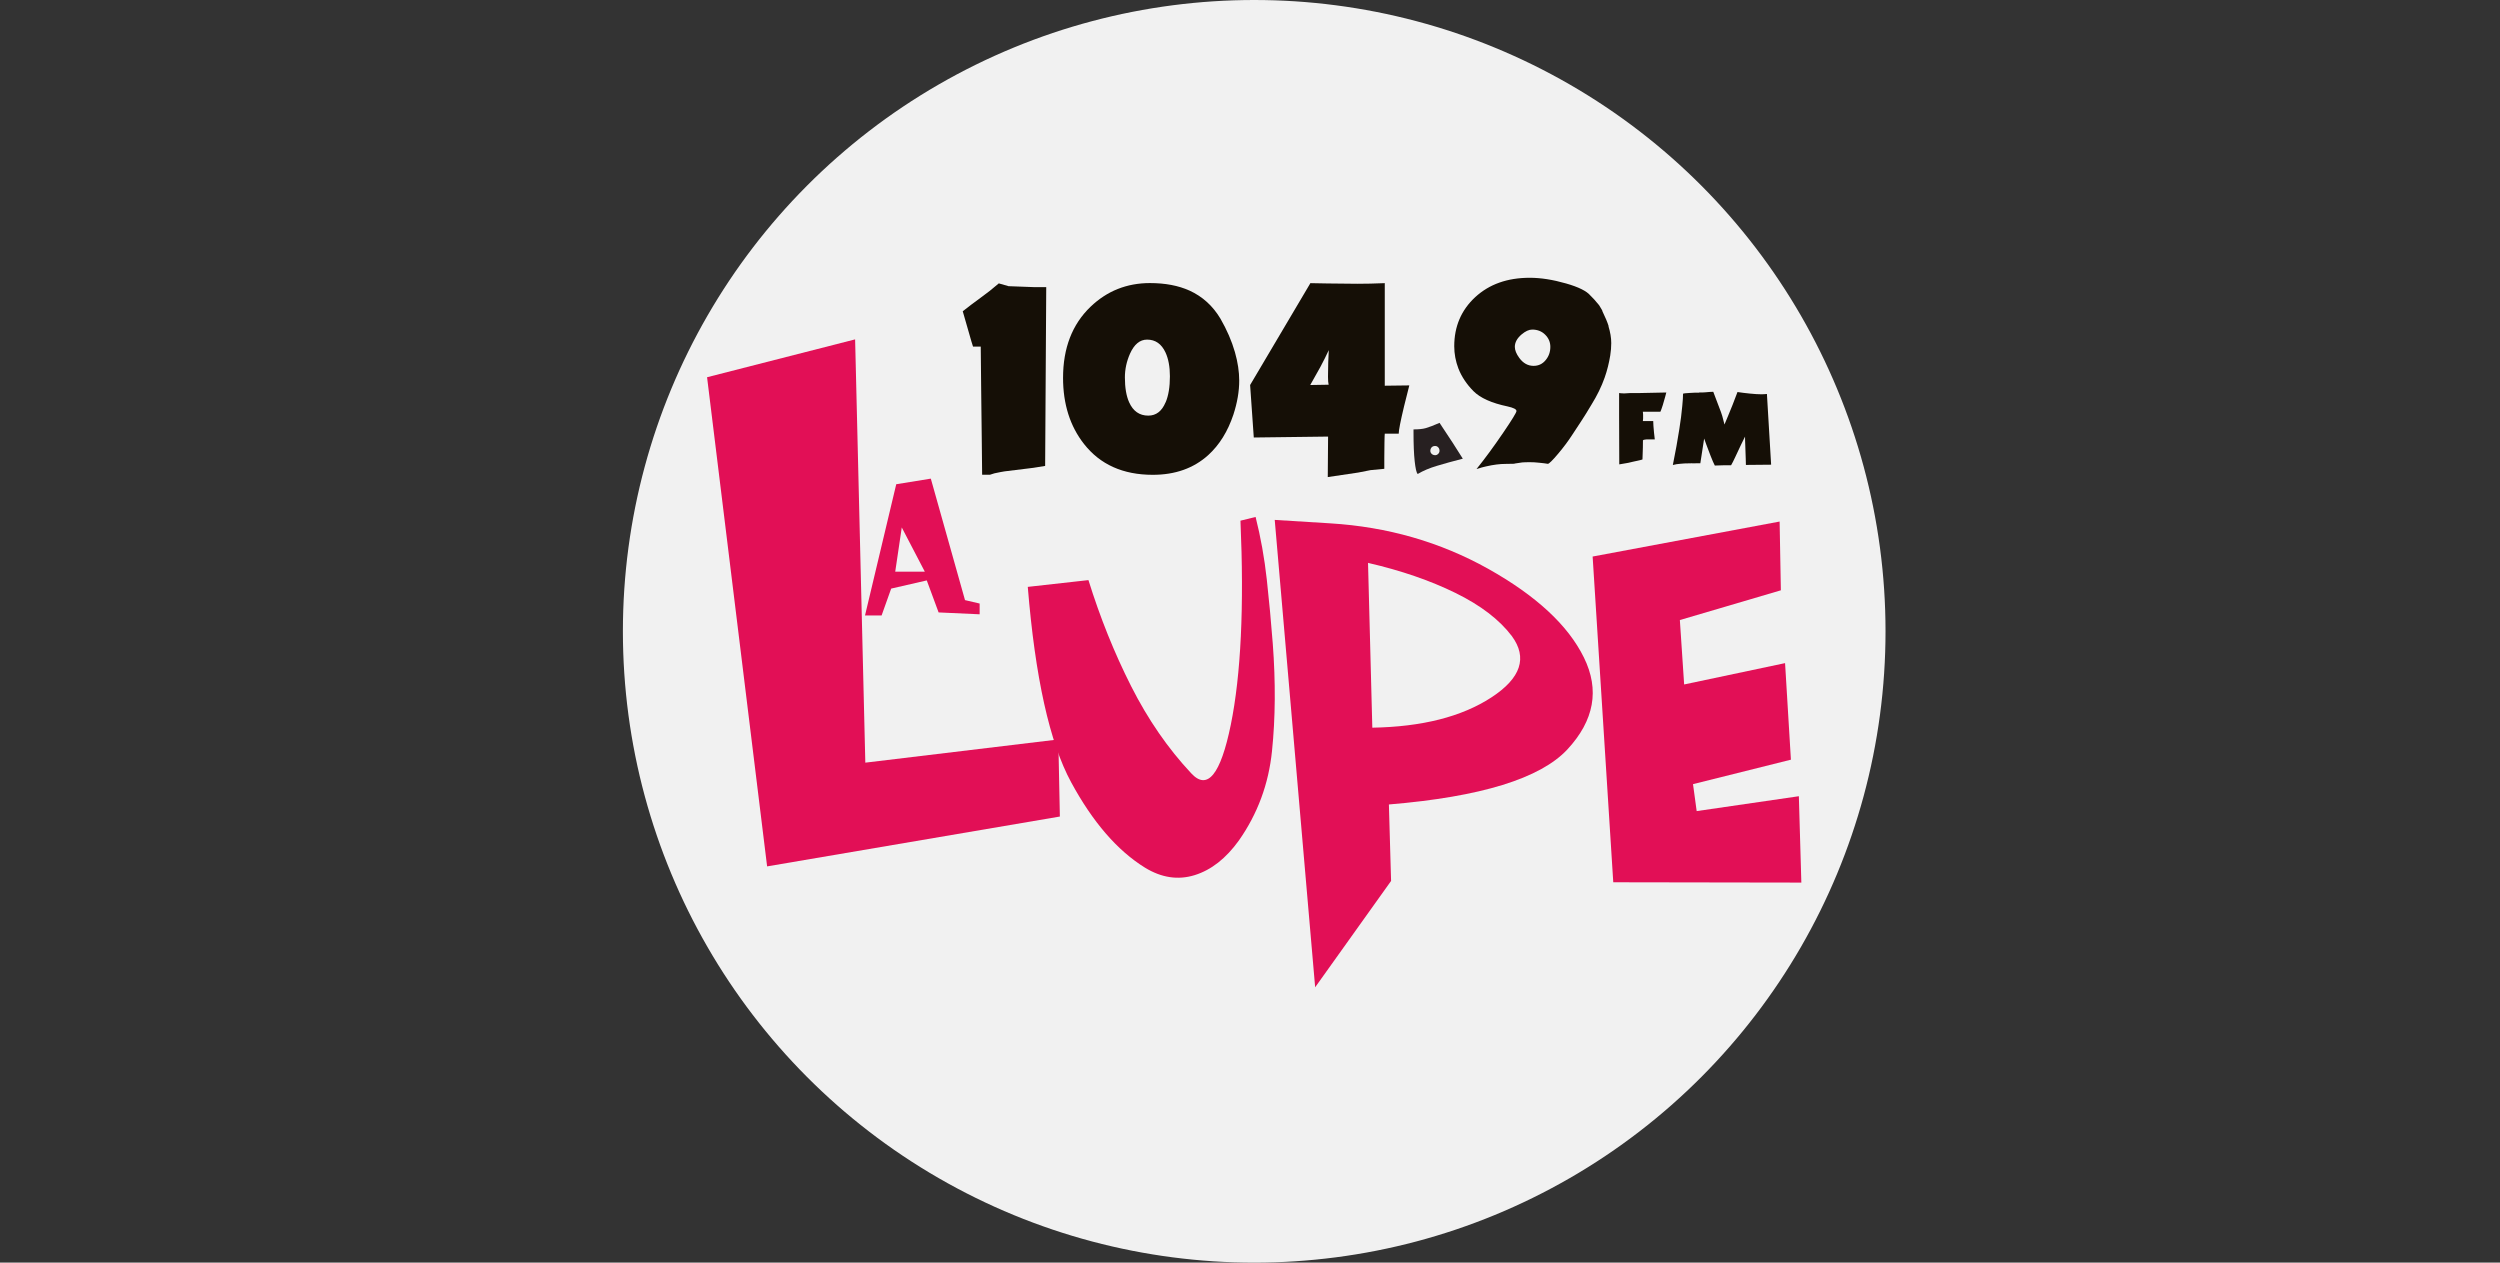
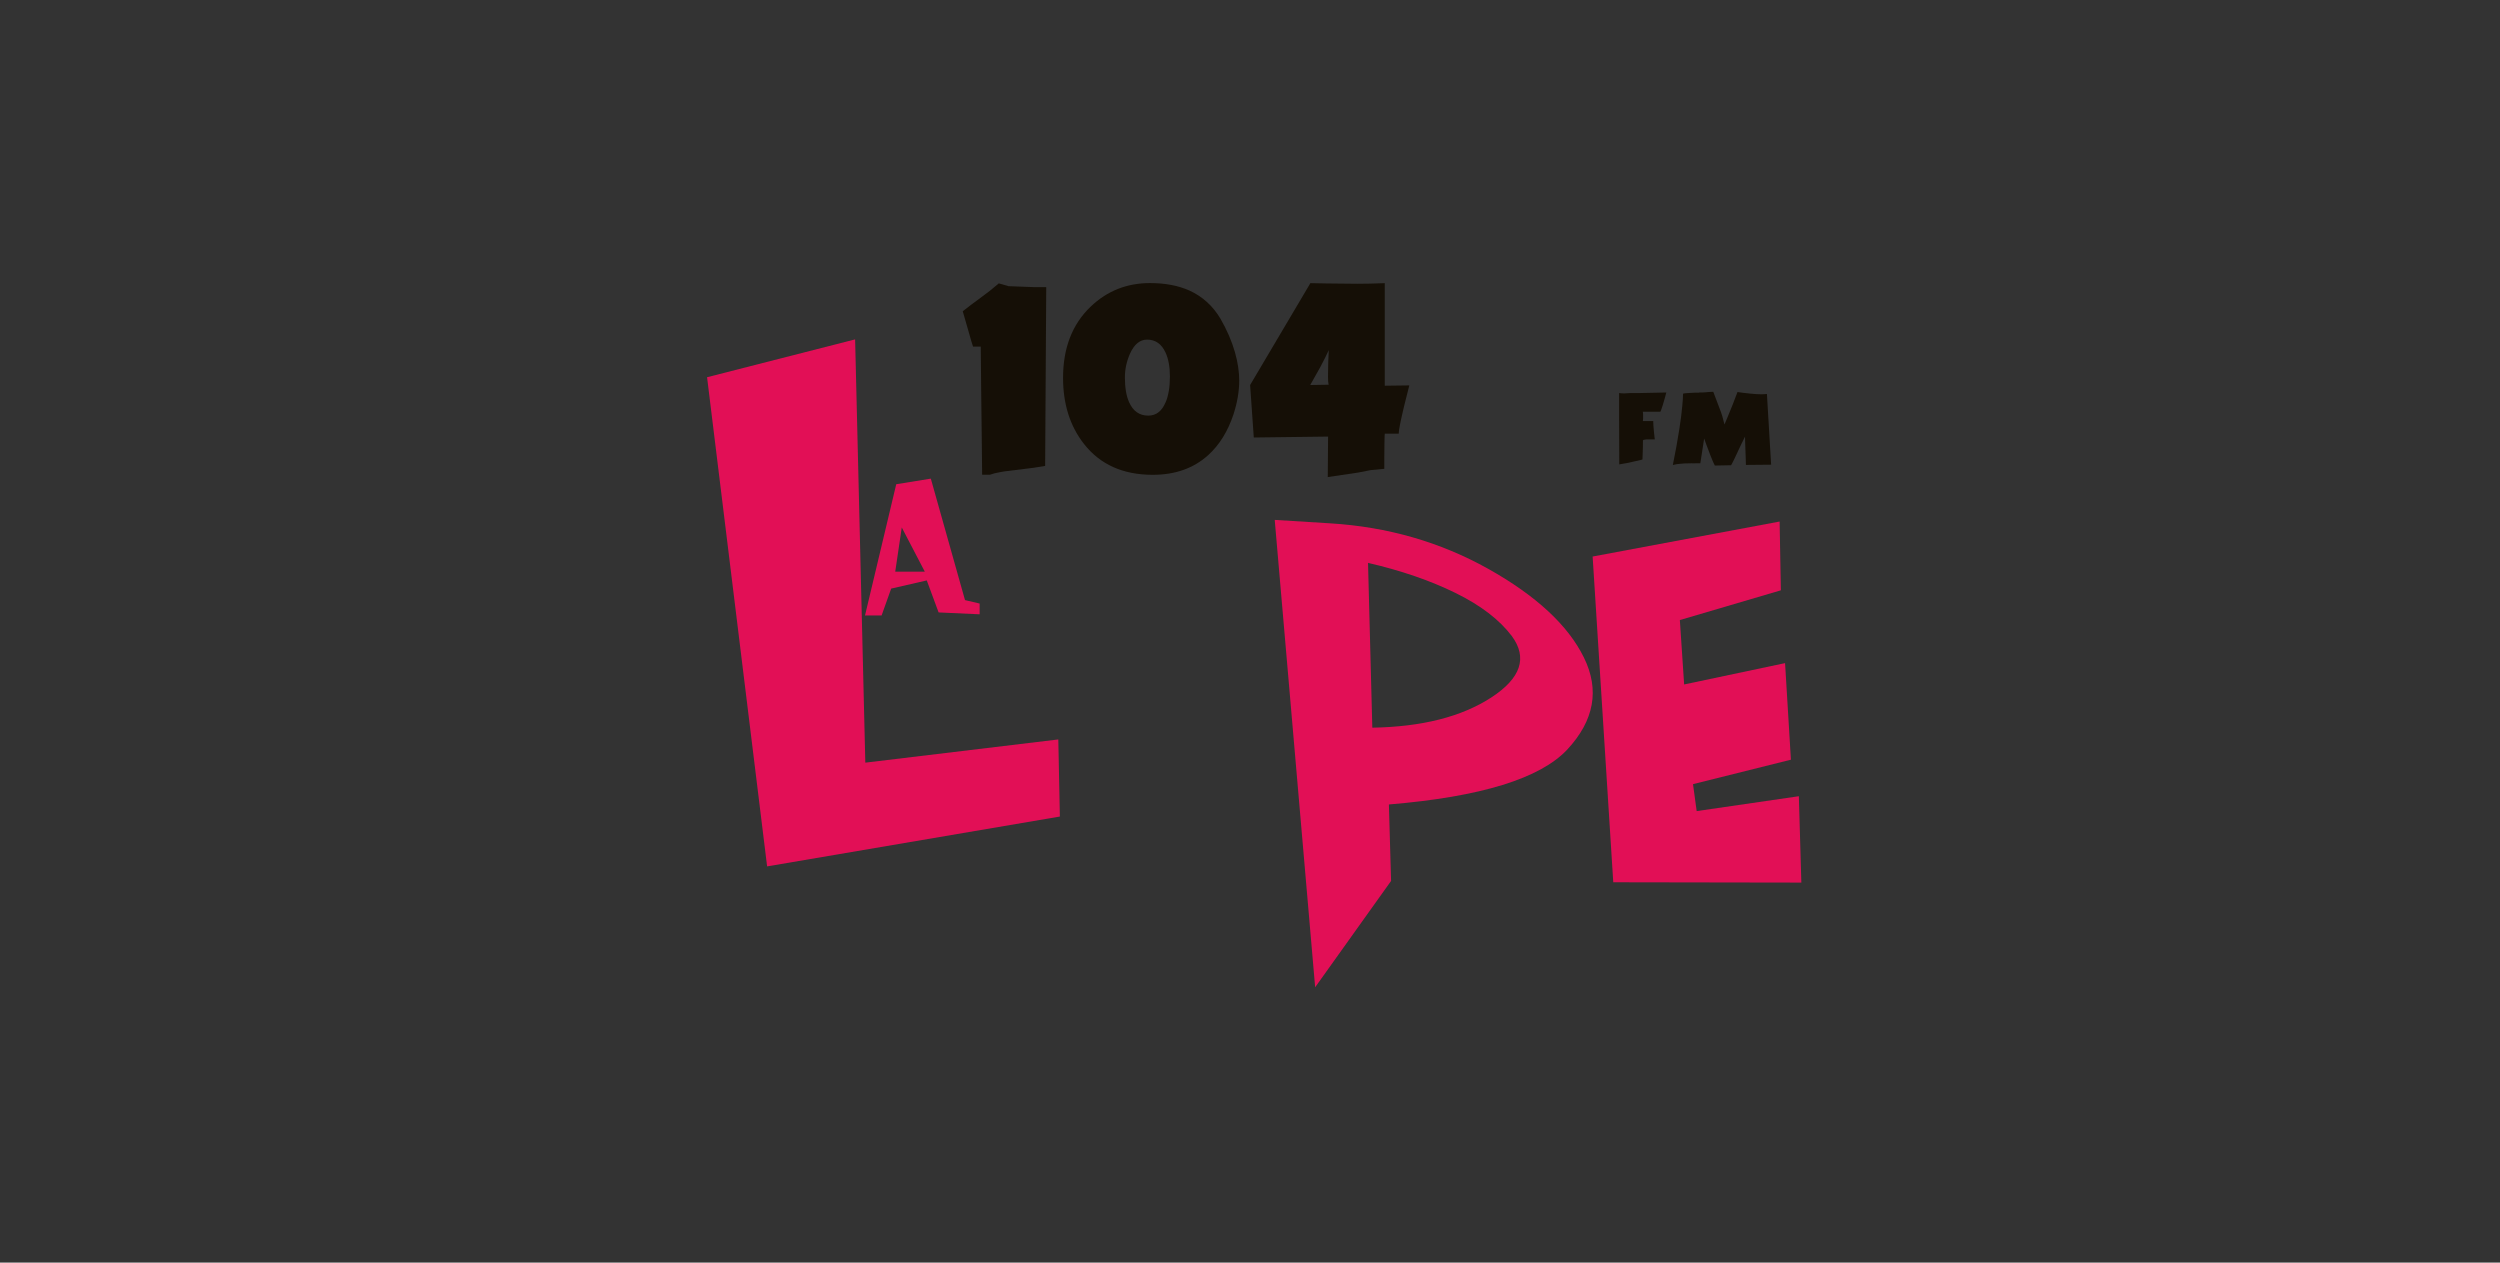
<svg xmlns="http://www.w3.org/2000/svg" width="297" height="150" viewBox="0 0 297 150" fill="none">
  <rect x="0" y="0" width="297" height="150" fill="#333333" stroke="none" />
-   <circle cx="149" cy="75" r="75" fill="white" fill-opacity="0.93" />
-   <path d="M149.162 61.404C149.773 63.828 150.217 66.307 150.494 68.833C150.772 71.359 151.012 73.912 151.207 76.485C151.549 81.046 151.521 85.293 151.114 89.215C150.716 93.138 149.403 96.682 147.182 99.846C145.646 101.983 143.898 103.352 141.936 103.963C139.975 104.574 138.004 104.287 136.033 103.084C132.74 101.049 129.816 97.662 127.253 92.935C124.69 88.207 122.979 80.463 122.1 69.721L129.307 68.916C130.695 73.376 132.388 77.586 134.386 81.536C136.385 85.487 138.763 88.928 141.52 91.871C143.444 93.952 145.008 92.028 146.22 86.097C147.423 80.167 147.811 72.081 147.367 61.857L149.162 61.413V61.404Z" fill="#E20F56" />
  <path d="M151.438 61.764L158.016 62.172C164.844 62.588 171.099 64.392 176.798 67.575C182.488 70.767 186.281 74.273 188.168 78.113C190.056 81.952 189.399 85.588 186.198 89.039C182.987 92.481 175.928 94.665 165.001 95.571L165.26 104.657L156.24 117.286L151.438 61.774V61.764ZM162.522 66.881L163.031 86.449C168.934 86.347 173.643 85.153 177.168 82.859C180.693 80.564 181.498 78.131 179.601 75.559C178.139 73.626 175.91 71.914 172.912 70.443C169.914 68.972 166.454 67.778 162.522 66.871V66.881Z" fill="#E20F56" />
  <path d="M189.223 66.113L211.419 61.959L211.567 70.128L199.567 73.663L200.076 81.314L212.066 78.779L212.76 90.251L201.13 93.156L201.565 96.358L213.704 94.591L214 104.851L191.656 104.814L189.205 66.122L189.223 66.113Z" fill="#E20F56" />
  <path d="M125.727 87.846L102.8 90.603L101.588 40.318L84 44.815L91.133 102.927L125.912 97.005L125.727 87.846Z" fill="#E20F56" />
  <path d="M106.473 57.527L110.581 56.861L114.643 71.294L116.382 71.701V72.978L111.506 72.756L110.1 68.953L105.872 69.925L104.734 73.117H102.763L106.473 57.527ZM107.13 62.662L106.353 67.917H109.869L107.13 62.662Z" fill="#E20F56" />
  <path d="M194.839 46.693C194.506 46.693 194.127 46.693 193.701 46.693L192.952 46.739C192.85 46.739 192.73 46.739 192.591 46.721C192.452 46.702 192.369 46.693 192.35 46.693V49.348L192.369 55.168L193.285 55.011L194.33 54.779C194.386 54.77 194.451 54.752 194.506 54.742C194.784 54.687 194.987 54.631 195.126 54.585C195.126 54.474 195.144 54.002 195.172 53.188C195.172 52.957 195.182 52.66 195.182 52.309C195.228 52.263 195.302 52.235 195.404 52.226C195.505 52.207 195.644 52.198 195.801 52.198H196.588C196.542 51.846 196.514 51.569 196.495 51.374C196.44 50.782 196.403 50.329 196.403 50.024H195.172C195.182 49.922 195.2 49.829 195.2 49.737C195.2 49.644 195.2 49.552 195.2 49.468C195.2 49.45 195.2 49.376 195.2 49.256C195.2 49.126 195.191 49.015 195.172 48.913H197.254C197.328 48.765 197.42 48.497 197.541 48.118C197.624 47.859 197.717 47.526 197.828 47.119C197.865 46.961 197.911 46.795 197.957 46.628C197.661 46.628 197.356 46.647 197.06 46.647C195.912 46.665 195.172 46.684 194.839 46.693Z" fill="#150F06" />
-   <path d="M209.892 46.804C209.689 46.823 209.476 46.841 209.254 46.841C208.893 46.841 208.449 46.813 207.903 46.758C207.366 46.702 206.867 46.647 206.413 46.573C206.219 47.109 206.025 47.618 205.83 48.099C205.719 48.386 205.534 48.821 205.294 49.413C205.136 49.793 204.998 50.126 204.868 50.431C204.803 50.227 204.748 50.015 204.702 49.793C204.655 49.571 204.572 49.293 204.452 48.96C204.267 48.442 203.962 47.637 203.536 46.545C203.351 46.545 203.027 46.564 202.546 46.61C202.389 46.628 202.157 46.628 201.861 46.628V46.647H201.399C201.084 46.656 200.853 46.675 200.696 46.684C200.224 46.712 199.974 46.739 199.946 46.767C199.946 47.109 199.918 47.591 199.854 48.229C199.78 49.08 199.659 50.005 199.502 50.995C199.298 52.291 199.049 53.706 198.734 55.242C199.039 55.159 199.345 55.112 199.65 55.094C199.835 55.085 199.992 55.066 200.122 55.057L201.001 55.038C201.019 55.038 201.047 55.048 201.084 55.048C201.223 55.048 201.371 55.048 201.528 55.038C201.676 55.038 201.843 55.038 202 55.038L202.453 52.096C202.527 52.318 202.611 52.541 202.694 52.772C202.851 53.188 203.027 53.651 203.221 54.16C203.434 54.705 203.601 55.085 203.721 55.307C203.739 55.307 204.137 55.298 204.924 55.27C205.081 55.27 205.322 55.27 205.655 55.27C205.775 55.075 205.951 54.724 206.182 54.224C206.395 53.771 206.598 53.318 206.82 52.864C207.052 52.374 207.218 52.041 207.311 51.865C207.311 51.995 207.311 52.346 207.339 52.92C207.357 53.493 207.375 54.03 207.394 54.52C207.394 54.761 207.403 54.992 207.413 55.233L210.41 55.205L209.911 46.813L209.892 46.804Z" fill="#150F06" />
-   <path d="M171.015 50.236C170.294 50.551 169.738 50.763 169.368 50.865C168.998 50.967 168.508 51.013 167.925 51.013V51.365C167.925 52.799 167.971 53.937 168.064 54.788C168.156 55.63 168.267 56.139 168.415 56.315C169.063 55.926 169.831 55.602 170.701 55.343C171.58 55.075 172.607 54.797 173.782 54.492C173.356 53.826 172.958 53.188 172.57 52.586C172.181 51.985 171.663 51.198 171.025 50.245L171.015 50.236ZM170.858 53.918C170.747 54.029 170.636 54.076 170.497 54.076C170.331 54.076 170.192 54.02 170.081 53.918C169.97 53.807 169.924 53.687 169.924 53.558C169.924 53.391 169.979 53.252 170.081 53.141C170.192 53.03 170.321 52.984 170.497 52.984C170.645 52.984 170.765 53.039 170.867 53.151C170.969 53.261 171.015 53.4 171.015 53.558C171.015 53.696 170.96 53.817 170.858 53.918Z" fill="#272021" />
-   <path d="M191.111 38.764C190.963 38.283 190.713 37.691 190.371 36.988L190.334 36.858L189.973 36.257L189.381 35.563L188.937 35.109C188.502 34.582 187.54 34.101 186.05 33.675C184.468 33.222 183.034 33 181.739 33C179.074 33 176.918 33.768 175.253 35.304C173.597 36.84 172.764 38.782 172.764 41.133C172.764 42.039 172.931 42.918 173.254 43.769C173.634 44.741 174.226 45.629 175.031 46.452C175.845 47.276 177.196 47.886 179.102 48.284C179.805 48.442 180.157 48.617 180.157 48.83C180.157 49.006 179.629 49.866 178.584 51.402C177.464 53.049 176.409 54.483 175.41 55.723C175.882 55.575 176.261 55.464 176.548 55.408C177.427 55.205 178.195 55.112 178.861 55.112L179.879 55.094L179.962 55.066C180.351 55.001 180.638 54.955 180.832 54.937C181.035 54.918 181.341 54.909 181.766 54.909C182.099 54.909 182.46 54.927 182.867 54.974C183.274 55.011 183.607 55.057 183.885 55.103C184.024 55.103 184.44 54.696 185.125 53.882C185.763 53.123 186.3 52.401 186.744 51.717C187.096 51.189 187.456 50.634 187.826 50.07C188.196 49.506 188.613 48.839 189.066 48.072C189.732 46.998 190.26 45.925 190.639 44.843C190.935 44.001 191.148 43.131 191.296 42.233C191.379 41.715 191.416 41.225 191.416 40.762C191.416 40.133 191.305 39.467 191.083 38.745L191.111 38.764ZM183.617 42.789C183.247 43.242 182.766 43.464 182.183 43.464C181.516 43.464 180.952 43.149 180.49 42.52C180.138 42.039 179.962 41.595 179.962 41.206C179.962 40.679 180.23 40.189 180.758 39.736C181.22 39.347 181.637 39.153 182.025 39.153C182.645 39.153 183.163 39.356 183.57 39.763C183.978 40.17 184.181 40.651 184.181 41.206C184.181 41.808 183.996 42.335 183.626 42.779L183.617 42.789Z" fill="#150F06" />
+   <path d="M209.892 46.804C209.689 46.823 209.476 46.841 209.254 46.841C208.893 46.841 208.449 46.813 207.903 46.758C207.366 46.702 206.867 46.647 206.413 46.573C206.219 47.109 206.025 47.618 205.83 48.099C205.719 48.386 205.534 48.821 205.294 49.413C205.136 49.793 204.998 50.126 204.868 50.431C204.803 50.227 204.748 50.015 204.702 49.793C204.655 49.571 204.572 49.293 204.452 48.96C204.267 48.442 203.962 47.637 203.536 46.545C203.351 46.545 203.027 46.564 202.546 46.61C202.389 46.628 202.157 46.628 201.861 46.628V46.647H201.399C201.084 46.656 200.853 46.675 200.696 46.684C200.224 46.712 199.974 46.739 199.946 46.767C199.946 47.109 199.918 47.591 199.854 48.229C199.78 49.08 199.659 50.005 199.502 50.995C199.298 52.291 199.049 53.706 198.734 55.242C199.039 55.159 199.345 55.112 199.65 55.094C199.835 55.085 199.992 55.066 200.122 55.057L201.001 55.038C201.019 55.038 201.047 55.048 201.084 55.048C201.223 55.048 201.371 55.048 201.528 55.038C201.676 55.038 201.843 55.038 202 55.038L202.453 52.096C202.527 52.318 202.611 52.541 202.694 52.772C202.851 53.188 203.027 53.651 203.221 54.16C203.434 54.705 203.601 55.085 203.721 55.307C205.081 55.27 205.322 55.27 205.655 55.27C205.775 55.075 205.951 54.724 206.182 54.224C206.395 53.771 206.598 53.318 206.82 52.864C207.052 52.374 207.218 52.041 207.311 51.865C207.311 51.995 207.311 52.346 207.339 52.92C207.357 53.493 207.375 54.03 207.394 54.52C207.394 54.761 207.403 54.992 207.413 55.233L210.41 55.205L209.911 46.813L209.892 46.804Z" fill="#150F06" />
  <path d="M164.511 45.833V33.638C163.882 33.666 163.308 33.685 162.79 33.694C162.281 33.703 161.773 33.712 161.254 33.712C160.635 33.712 158.497 33.694 157.702 33.675C156.814 33.648 156.138 33.638 155.675 33.638L148.514 45.74L148.949 51.976L157.776 51.865L157.739 56.676L161.356 56.139C162.133 55.982 162.624 55.88 162.818 55.852C163.022 55.825 163.567 55.769 164.456 55.695V54.391C164.456 53.836 164.456 53.234 164.474 52.568C164.483 51.911 164.502 51.56 164.511 51.523H166.167C166.167 51.125 166.38 50.033 166.806 48.257C166.944 47.683 167.148 46.86 167.426 45.786L164.502 45.823L164.511 45.833ZM157.841 45.703L155.657 45.74C156.323 44.556 156.721 43.843 156.86 43.594C157.211 42.937 157.544 42.27 157.859 41.595C157.84 42.048 157.813 42.539 157.794 43.057C157.776 43.575 157.766 44.149 157.766 44.759C157.766 45.185 157.794 45.499 157.841 45.703Z" fill="#150F06" />
  <path d="M119.851 34.008C119.5 33.897 119.102 33.786 118.658 33.666C117.964 34.267 117.242 34.841 116.502 35.368C115.688 35.961 114.976 36.497 114.374 36.978C114.596 37.765 114.818 38.551 115.05 39.328C115.346 40.364 115.522 40.984 115.596 41.179H116.512C116.521 42.816 116.539 44.611 116.567 46.563C116.595 48.525 116.613 50.357 116.632 52.078C116.65 53.798 116.669 55.242 116.678 56.398H117.612C117.89 56.287 118.306 56.176 118.852 56.084C119.028 56.056 119.185 56.028 119.333 56L122.183 55.649C122.368 55.63 122.562 55.612 122.775 55.575C123.164 55.51 123.626 55.436 124.163 55.353L124.293 34.11H122.831L119.842 33.999L119.851 34.008Z" fill="#150F06" />
  <path d="M144.989 37.857C144.082 36.34 142.861 35.23 141.325 34.527C139.993 33.925 138.429 33.629 136.616 33.629C133.859 33.629 131.5 34.573 129.547 36.451C127.373 38.542 126.291 41.355 126.291 44.889C126.291 48.016 127.124 50.634 128.78 52.744C130.695 55.186 133.415 56.408 136.949 56.408C139.614 56.408 141.806 55.63 143.537 54.067C144.869 52.855 145.859 51.254 146.525 49.265C146.988 47.84 147.219 46.499 147.219 45.222C147.219 44.167 147.052 43.038 146.71 41.836C146.331 40.513 145.757 39.19 144.989 37.857ZM138.466 47.803C138.032 48.849 137.347 49.376 136.413 49.376C135.376 49.376 134.618 48.849 134.146 47.803C133.804 47.045 133.637 46.055 133.637 44.833C133.637 43.871 133.84 42.937 134.238 42.03C134.738 40.91 135.413 40.346 136.274 40.346C137.264 40.346 137.985 40.855 138.457 41.864C138.809 42.622 138.985 43.575 138.985 44.704C138.985 45.962 138.818 46.998 138.476 47.803H138.466Z" fill="#150F06" />
</svg>